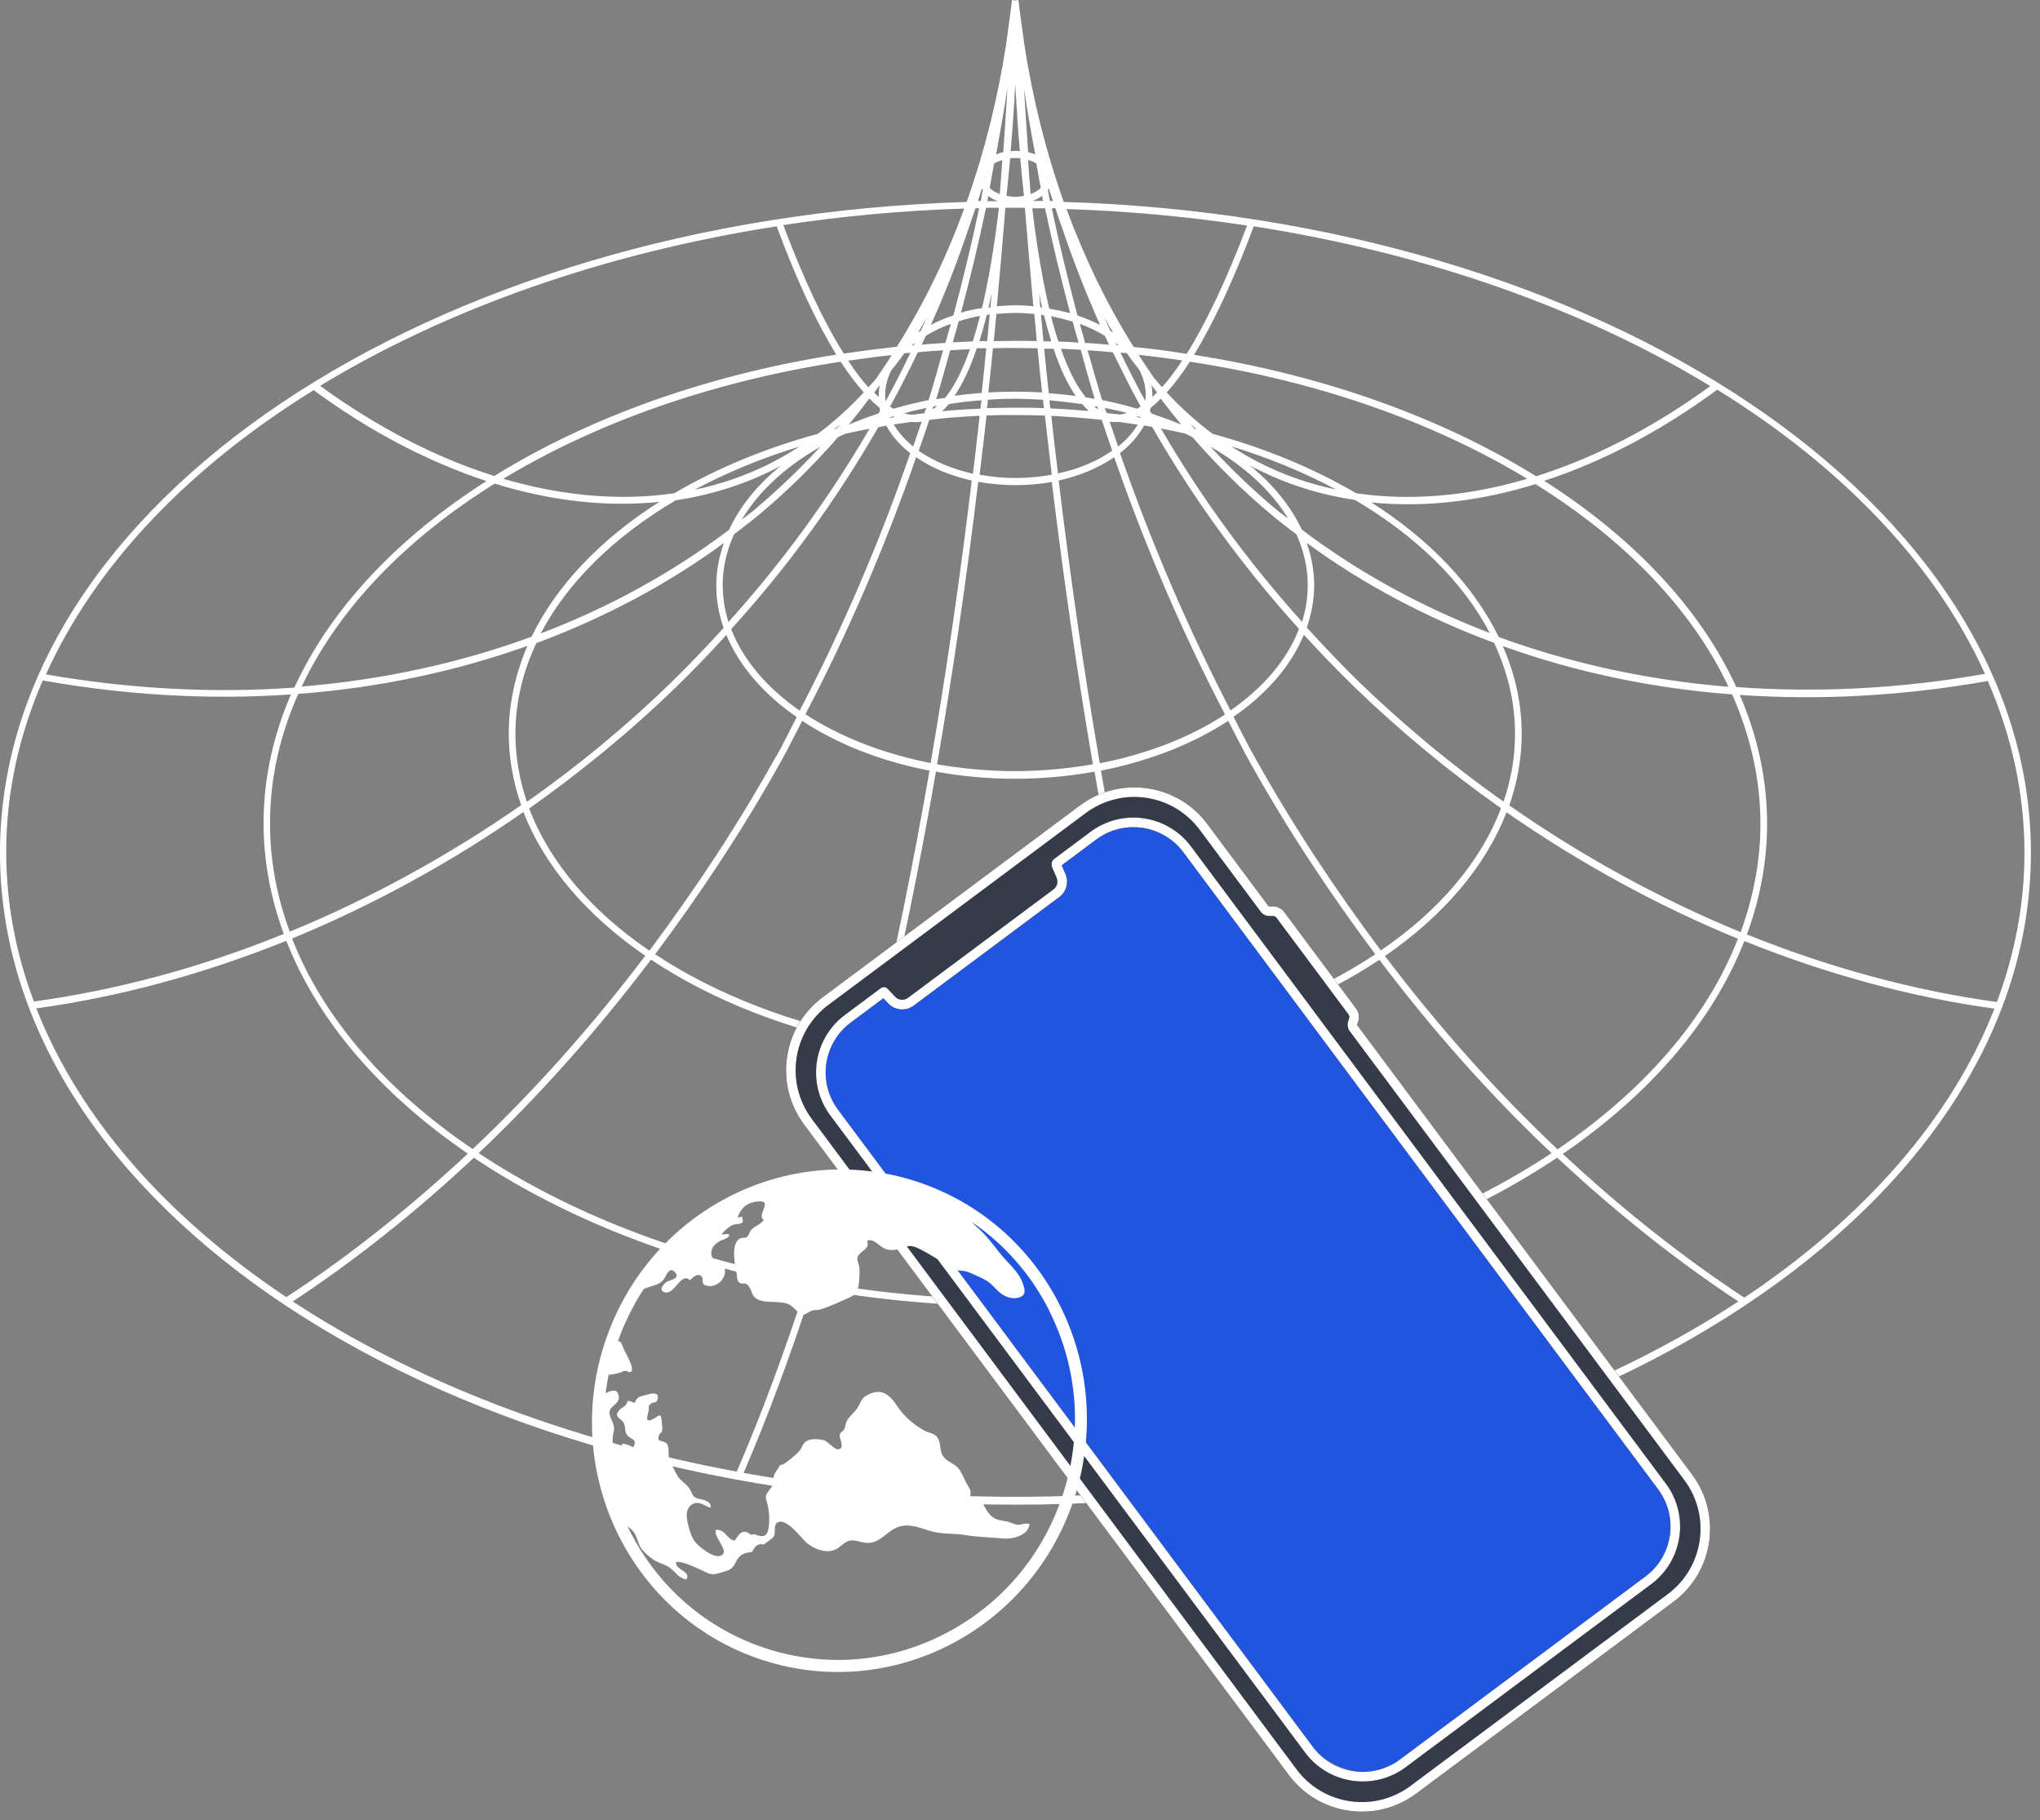
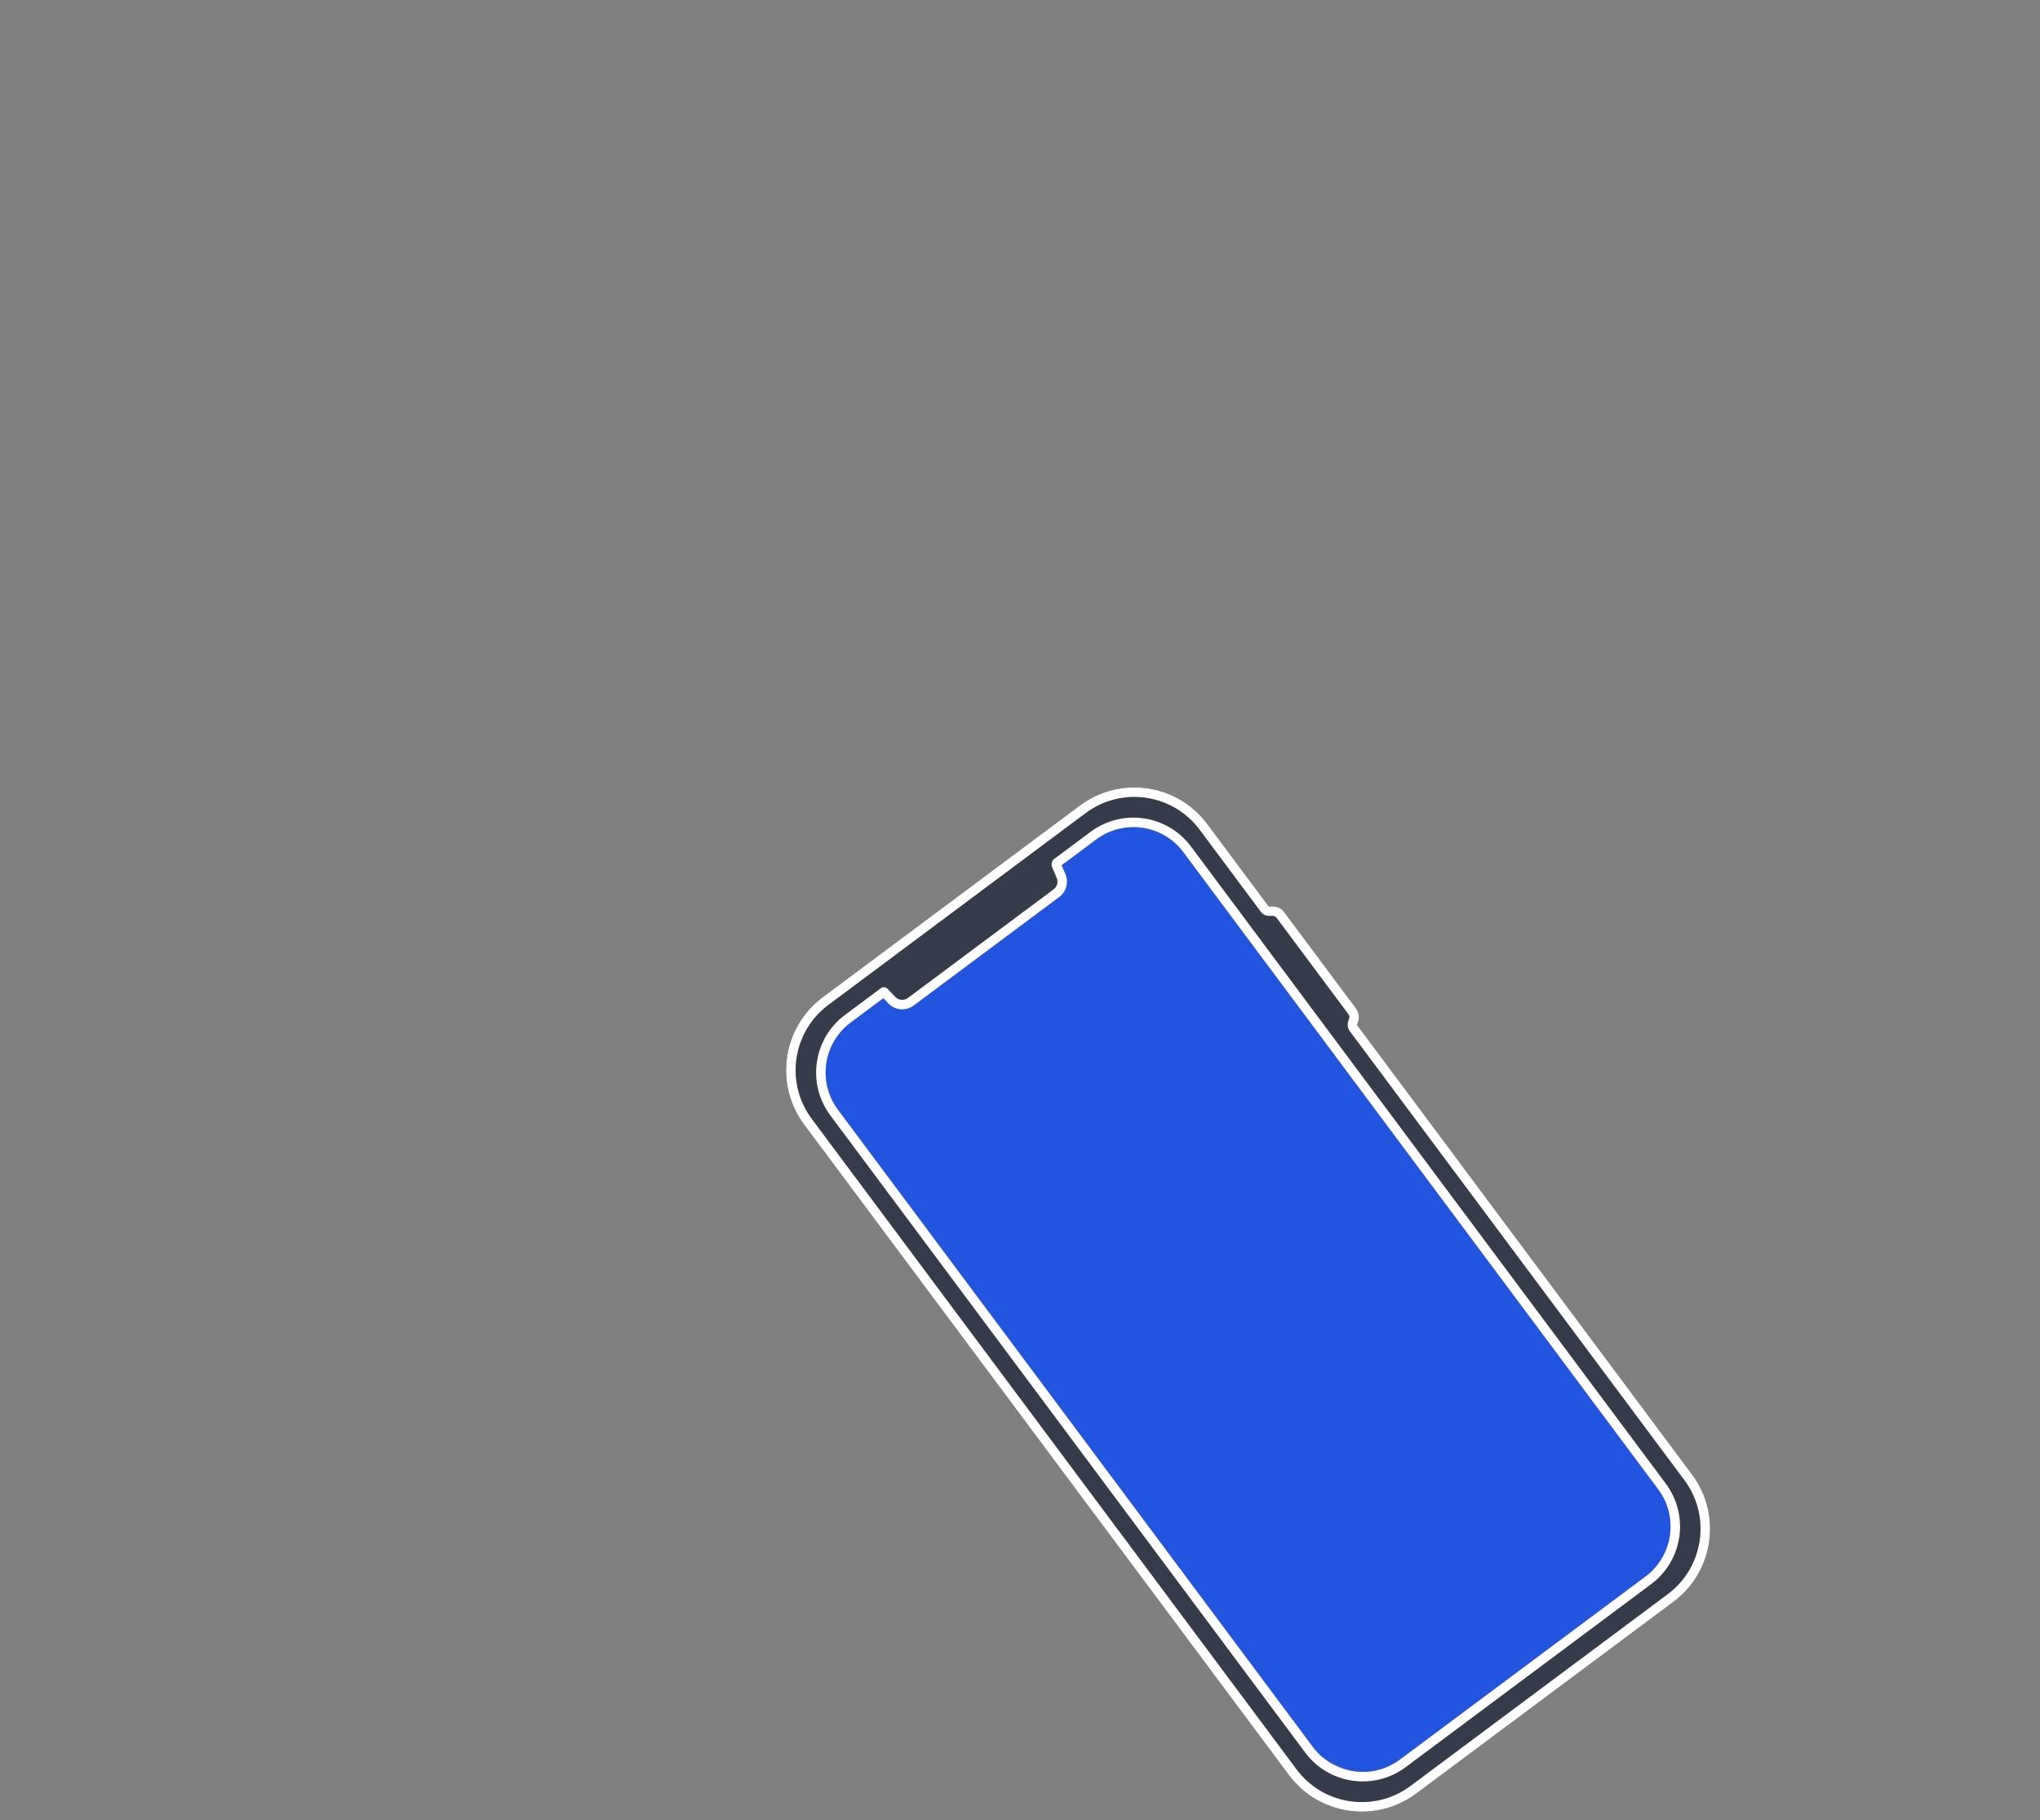
<svg xmlns="http://www.w3.org/2000/svg" width="426" height="380" viewBox="0 0 426 380" fill="none">
  <rect x="0" y="0" width="426" height="380" fill="#808080" stroke="none" />
-   <path d="M201.877 42.107C205.572 31.713 208.355 20.63 210.131 9.069C210.515 6.046 210.995 3.023 211.331 0L212.002 0.107L212.674 0C213.01 3.023 213.49 6.046 213.874 9.069C215.649 20.683 218.433 31.713 222.127 42.16C334.367 45.554 424.1 105.214 424.1 178.079C424.1 214.829 401.259 248.186 364.214 272.686C325.633 298.247 271.697 314.156 212.05 314.156C152.404 314.156 98.468 298.247 59.887 272.739C22.841 248.186 0 214.829 0 178.079C0 105.214 89.686 45.554 201.973 42.16L201.877 42.107ZM9.549 140.798C27.208 143.874 44.627 144.775 61.47 143.555C69.052 127.063 83.016 112.267 101.587 100.441C89.542 96.464 77.306 90.153 65.501 81.456C39.445 97.578 19.914 117.941 9.597 140.798H9.549ZM248.472 75.517C246.84 78.009 245.257 80.183 243.625 81.933C246.648 85.168 249.815 88.032 253.222 90.577C264.307 93.6 274.432 97.843 283.214 102.987C294.49 104.631 306.583 103.623 318.915 99.964C299.481 88.191 275.344 79.6 248.472 75.517V75.517ZM320.787 99.434C332.927 95.615 345.211 89.305 357.16 80.608C330.864 64.645 298.185 52.925 261.812 47.251C257.637 58.388 253.462 67.35 249.335 74.085C276.639 78.38 301.16 87.29 320.787 99.434V99.434ZM105.089 99.964C117.422 103.57 129.514 104.631 140.791 102.987C149.573 97.843 159.698 93.6 170.782 90.577C174.189 88.032 177.356 85.168 180.38 81.933C178.796 80.13 177.164 78.009 175.533 75.517C148.661 79.653 124.524 88.244 105.089 99.964V99.964ZM174.669 74.085C170.542 67.403 166.32 58.441 162.193 47.251C125.82 52.925 93.141 64.592 66.844 80.555C78.793 89.252 91.078 95.562 103.218 99.381C122.844 87.237 147.365 78.327 174.669 74.032V74.085ZM242.425 83.206C241.706 83.949 240.986 84.585 240.266 85.168C240.266 85.38 240.17 85.54 240.122 85.752C240.218 85.964 240.362 86.123 240.458 86.335C242.617 87.077 244.729 87.82 246.696 88.668C245.209 86.865 243.769 85.062 242.377 83.206H242.425ZM177.212 88.668C179.228 87.82 181.291 87.024 183.451 86.335C183.547 86.123 183.691 85.964 183.787 85.752C183.739 85.54 183.691 85.327 183.643 85.115C182.923 84.532 182.251 83.895 181.531 83.206C180.14 85.062 178.7 86.918 177.212 88.668V88.668ZM230.717 70.107C229.133 69.153 227.358 68.304 225.486 67.615C225.87 68.941 226.254 70.267 226.59 71.592C228.27 71.698 229.901 71.805 231.581 71.963C231.293 71.327 231.005 70.744 230.717 70.107ZM233.212 72.07H233.596C233.596 72.07 233.212 71.751 232.972 71.592L233.212 72.07ZM217.617 40.887C217.041 41.312 216.369 41.683 215.649 41.948C216.369 41.948 217.089 41.948 217.809 41.948C217.713 41.577 217.665 41.206 217.617 40.834V40.887ZM216.417 34.152C215.937 33.834 215.361 33.569 214.689 33.41C214.833 35.796 215.025 38.183 215.217 40.516C216.081 40.198 216.801 39.774 217.329 39.243C216.993 37.546 216.753 35.849 216.417 34.152ZM206.676 39.243C207.204 39.774 207.923 40.198 208.787 40.516C208.979 38.13 209.123 35.743 209.315 33.41C208.691 33.622 208.115 33.834 207.588 34.152C207.252 35.849 207.012 37.546 206.676 39.243ZM206.196 42.001C206.916 42.001 207.636 42.001 208.355 42.001C207.636 41.736 206.964 41.365 206.388 40.94C206.292 41.312 206.244 41.683 206.196 42.001V42.001ZM192.424 71.963C194.104 71.805 195.735 71.698 197.415 71.592C197.798 70.267 198.182 68.941 198.566 67.615C196.647 68.304 194.919 69.153 193.336 70.107C193.048 70.744 192.76 71.327 192.472 71.963H192.424ZM191.032 71.592C191.032 71.592 190.6 71.963 190.408 72.123H190.792L191.032 71.592ZM186.618 85.327C188.969 84.638 191.416 84.055 193.912 83.524C195.015 80.077 195.975 76.577 196.935 73.13C195.159 73.236 193.384 73.395 191.656 73.555C189.833 77.373 187.913 81.191 185.85 84.903C186.09 85.062 186.33 85.168 186.57 85.327H186.618ZM212.002 32.986C211.618 32.986 211.283 32.986 210.947 33.039C210.707 35.743 210.467 38.395 210.179 40.887C210.755 40.993 211.378 41.099 212.002 41.099C212.626 41.099 213.25 40.993 213.826 40.887C213.538 38.342 213.298 35.743 213.058 33.039C212.722 33.039 212.338 32.986 212.002 32.986ZM212.962 31.554C212.578 27.152 212.29 22.539 212.002 17.66C211.762 22.539 211.427 27.152 211.043 31.554C211.331 31.554 211.667 31.501 211.954 31.501C212.242 31.501 212.578 31.501 212.914 31.554H212.962ZM197.415 82.994C199.094 80.926 200.87 77.691 202.549 72.918C201.157 72.971 199.766 73.024 198.422 73.13C197.463 76.524 196.551 79.971 195.495 83.365C196.119 83.259 196.791 83.153 197.463 83.047L197.415 82.994ZM194.919 84.903C194.919 84.903 194.775 85.327 194.727 85.487C195.063 85.274 195.351 85.062 195.687 84.744C195.447 84.744 195.159 84.797 194.919 84.85V84.903ZM199.382 82.623C201.206 82.358 203.125 82.198 204.996 82.039C205.332 78.964 205.668 75.835 205.956 72.706C205.284 72.706 204.66 72.706 203.989 72.706C202.597 76.789 201.062 80.077 199.382 82.57V82.623ZM212.002 43.38C211.33 43.38 210.659 43.38 209.939 43.38C209.411 50.327 208.787 57.168 208.163 63.956C209.411 63.85 210.659 63.744 211.954 63.744C213.25 63.744 214.498 63.797 215.793 63.956C215.169 57.168 214.594 50.274 214.018 43.38C213.346 43.38 212.626 43.38 211.954 43.38H212.002ZM212.002 65.335C210.659 65.335 209.363 65.441 208.068 65.547C207.876 67.456 207.731 69.312 207.539 71.221C209.027 71.221 210.515 71.168 212.002 71.168C213.49 71.168 214.977 71.168 216.513 71.221C216.321 69.312 216.177 67.456 215.985 65.547C214.689 65.441 213.394 65.335 212.05 65.335H212.002ZM212.002 72.653C210.467 72.653 208.931 72.653 207.348 72.706C207.06 75.835 206.724 78.858 206.388 81.933C208.259 81.827 210.083 81.774 212.002 81.774C213.922 81.774 215.745 81.827 217.617 81.933C217.281 78.858 216.945 75.782 216.657 72.706C215.121 72.706 213.586 72.653 212.002 72.653V72.653ZM206.148 71.221C206.34 69.365 206.484 67.509 206.676 65.653C206.436 65.653 206.244 65.706 206.052 65.759C205.572 67.721 205.044 69.524 204.516 71.221C205.044 71.221 205.62 71.221 206.148 71.221V71.221ZM206.82 64.168C206.916 63.213 207.012 62.206 207.06 61.251C206.868 62.259 206.628 63.267 206.436 64.221C206.58 64.221 206.676 64.221 206.82 64.221V64.168ZM217.233 64.168C217.233 64.168 217.473 64.168 217.617 64.168C217.377 63.213 217.185 62.206 216.993 61.198C217.089 62.153 217.137 63.16 217.233 64.115V64.168ZM217.377 65.706C217.569 67.562 217.713 69.418 217.905 71.274C218.432 71.274 219.008 71.274 219.536 71.274C219.008 69.577 218.48 67.721 218 65.812C217.808 65.812 217.569 65.759 217.377 65.706V65.706ZM218.048 72.759C218.336 75.888 218.672 78.964 219.008 82.093C220.928 82.252 222.799 82.411 224.623 82.676C222.943 80.183 221.36 76.948 220.016 72.812C219.344 72.812 218.72 72.812 218.048 72.812V72.759ZM226.638 82.941C227.31 83.047 227.934 83.153 228.605 83.259C227.55 79.865 226.638 76.471 225.678 73.024C224.287 72.971 222.943 72.865 221.552 72.812C223.231 77.638 225.006 80.82 226.686 82.888L226.638 82.941ZM228.366 84.744C228.701 85.009 228.989 85.274 229.325 85.487C229.277 85.274 229.181 85.115 229.133 84.903C228.893 84.903 228.605 84.797 228.366 84.797V84.744ZM231.053 86.229C231.964 86.335 232.924 86.441 233.836 86.547C234.364 86.494 234.844 86.388 235.372 86.229C233.836 85.805 232.3 85.486 230.717 85.168C230.813 85.54 230.957 85.858 231.101 86.229H231.053ZM225.966 84.373C223.759 84.055 221.504 83.79 219.152 83.577C219.2 84.161 219.248 84.744 219.344 85.274C222.031 85.38 224.719 85.593 227.358 85.805C226.878 85.38 226.398 84.85 225.966 84.32V84.373ZM217.809 83.471C215.889 83.365 213.97 83.259 212.05 83.259C210.131 83.259 208.211 83.312 206.292 83.471C206.244 84.055 206.196 84.638 206.1 85.221C208.067 85.168 210.035 85.115 212.05 85.115C214.066 85.115 216.033 85.115 218 85.221C217.952 84.638 217.857 84.055 217.809 83.471ZM204.9 83.577C202.597 83.736 200.342 84.002 198.134 84.373C197.655 84.903 197.223 85.433 196.743 85.858C199.382 85.593 202.069 85.433 204.757 85.327C204.805 84.744 204.852 84.161 204.948 83.63L204.9 83.577ZM193.048 86.229C193.144 85.858 193.288 85.54 193.432 85.168C191.848 85.486 190.313 85.858 188.777 86.282C189.305 86.441 189.833 86.547 190.313 86.6C191.224 86.494 192.136 86.388 193.048 86.282V86.229ZM198.902 71.486C200.294 71.433 201.685 71.327 203.125 71.274C203.653 69.683 204.133 67.933 204.66 65.971C203.125 66.236 201.637 66.607 200.198 67.085C199.814 68.57 199.334 70.054 198.95 71.486H198.902ZM205.044 64.38C206.388 58.812 207.588 51.918 208.595 43.38C207.684 43.38 206.772 43.38 205.908 43.38C204.373 50.751 202.597 58.069 200.678 65.282C202.069 64.857 203.557 64.539 205.044 64.327V64.38ZM209.507 31.766C209.795 27.311 210.131 22.91 210.371 18.402C209.699 23.016 208.835 27.63 208.02 32.243C208.499 32.031 208.979 31.872 209.507 31.766V31.766ZM214.689 31.766C215.217 31.872 215.697 32.084 216.177 32.243C215.313 27.63 214.497 23.016 213.826 18.402C214.114 22.857 214.401 27.311 214.689 31.713V31.766ZM215.553 43.433C216.561 51.971 217.809 58.865 219.104 64.433C220.592 64.698 222.079 65.016 223.471 65.388C221.551 58.122 219.776 50.857 218.241 43.486C217.329 43.486 216.417 43.486 215.553 43.486V43.433ZM219.488 66.024C219.968 67.986 220.496 69.736 221.024 71.327C222.415 71.327 223.855 71.433 225.246 71.539C224.814 70.054 224.383 68.623 223.999 67.138C222.559 66.713 221.072 66.342 219.536 66.024H219.488ZM227.118 73.13C228.126 76.63 229.085 80.077 230.141 83.524C232.636 84.002 235.084 84.638 237.435 85.327C237.675 85.168 237.915 85.062 238.203 84.903C236.139 81.191 234.268 77.373 232.396 73.555C230.621 73.395 228.893 73.236 227.118 73.13V73.13ZM238.299 87.13C238.299 87.13 237.819 86.971 237.627 86.918C237.531 86.971 237.387 87.024 237.291 87.077C237.627 87.077 237.963 87.183 238.251 87.237V87.13H238.299ZM233.836 88.085C233.116 88.138 232.396 88.138 231.725 88.032C232.3 89.782 232.876 91.479 233.5 93.229C235.228 91.85 236.571 90.312 237.579 88.668C236.331 88.456 235.131 88.297 233.884 88.138L233.836 88.085ZM230.093 87.661C226.638 87.29 223.135 87.024 219.536 86.812C219.968 90.843 220.448 94.873 220.928 98.85C225.342 97.896 229.229 96.252 232.252 94.078C231.533 91.956 230.765 89.782 230.045 87.608L230.093 87.661ZM218.193 86.759C216.177 86.706 214.114 86.653 212.098 86.653C210.083 86.653 208.019 86.653 206.004 86.759C205.572 90.896 205.044 95.032 204.564 99.115C206.964 99.54 209.459 99.805 212.098 99.805C214.737 99.805 217.233 99.54 219.632 99.115C219.152 95.032 218.672 90.896 218.193 86.759V86.759ZM204.612 86.812C201.061 86.971 197.51 87.237 194.055 87.661C193.336 89.835 192.616 91.956 191.848 94.13C194.919 96.252 198.806 97.949 203.173 98.903C203.653 94.926 204.133 90.896 204.564 86.865L204.612 86.812ZM192.472 88.032C191.752 88.138 191.081 88.191 190.361 88.085C189.113 88.244 187.865 88.456 186.618 88.615C187.625 90.259 188.969 91.85 190.696 93.229C191.272 91.479 191.896 89.782 192.472 88.032ZM186.858 87.077C186.858 87.077 186.618 86.971 186.522 86.918C186.282 86.971 186.042 87.077 185.802 87.13V87.237C186.186 87.183 186.522 87.13 186.858 87.077ZM183.498 82.941C183.498 82.941 183.498 82.676 183.498 82.57C183.498 81.827 183.595 81.138 183.691 80.448C183.307 80.979 182.923 81.456 182.539 81.986C182.875 82.305 183.211 82.623 183.546 82.941H183.498ZM184.842 82.57C184.842 82.994 184.89 83.365 184.938 83.79C186.762 80.448 188.489 77.055 190.121 73.66C189.689 73.66 189.257 73.714 188.825 73.767C187.961 75.039 187.05 76.153 186.138 77.32C185.274 78.964 184.842 80.714 184.842 82.57V82.57ZM192.28 69.047C192.712 68.092 193.144 67.191 193.576 66.236C192.952 67.297 192.328 68.41 191.704 69.418C191.896 69.312 192.088 69.153 192.328 69.047H192.28ZM194.391 67.827C195.831 67.085 197.414 66.395 199.094 65.865C201.061 58.441 202.885 51.016 204.469 43.486C204.229 43.486 203.941 43.486 203.701 43.486C203.269 44.706 202.885 45.925 202.453 47.145C200.102 54.145 197.462 61.039 194.391 67.827V67.827ZM204.804 41.948C204.948 41.206 205.092 40.41 205.236 39.615C205.188 39.508 205.092 39.403 205.044 39.349C204.757 40.251 204.468 41.099 204.228 41.948C204.42 41.948 204.612 41.948 204.852 41.948H204.804ZM205.716 37.122C205.716 37.122 205.716 36.91 205.764 36.751L205.668 37.016V37.122H205.716ZM218.384 36.751C218.384 36.751 218.384 36.963 218.432 37.069V36.751H218.384ZM218.816 39.615C218.96 40.41 219.104 41.153 219.248 41.948C219.44 41.948 219.632 41.948 219.872 41.948C219.584 41.099 219.296 40.198 219.008 39.349C218.96 39.456 218.864 39.562 218.816 39.615V39.615ZM220.4 43.486C220.16 43.486 219.872 43.486 219.632 43.486C221.216 51.016 223.039 58.494 225.006 65.865C226.686 66.448 228.221 67.085 229.709 67.827C226.686 61.039 223.999 54.145 221.647 47.145C221.216 45.978 220.784 44.706 220.4 43.486V43.486ZM231.82 69.047C231.82 69.047 232.252 69.312 232.444 69.418C231.82 68.41 231.197 67.297 230.573 66.236C231.005 67.191 231.437 68.092 231.868 69.047H231.82ZM235.276 73.714C234.844 73.714 234.412 73.66 233.98 73.608C235.611 77.001 237.339 80.395 239.162 83.736C239.162 83.312 239.258 82.941 239.258 82.517C239.258 80.661 238.778 78.911 237.915 77.214C237.003 76.1 236.139 74.933 235.276 73.714V73.714ZM240.602 82.888C240.938 82.57 241.274 82.252 241.61 81.933C241.226 81.403 240.842 80.926 240.458 80.395C240.602 81.085 240.65 81.827 240.65 82.57C240.65 82.676 240.65 82.782 240.65 82.941L240.602 82.888ZM265.411 107.388C259.508 102.456 254.038 97.047 248.999 91.267C248.52 91.002 247.992 90.79 247.512 90.524C245.832 90.153 244.153 89.782 242.425 89.464C250.727 103.729 260.564 117.252 271.889 129.82C272.705 127.328 273.089 124.729 273.089 122.131C273.089 118.472 272.225 114.919 270.737 111.578C268.962 110.199 267.138 108.873 265.411 107.388V107.388ZM269.106 108.449C265.603 102.562 259.94 97.365 252.743 93.229C256.965 97.79 261.428 102.138 266.274 106.169C267.186 106.964 268.194 107.653 269.154 108.396L269.106 108.449ZM240.602 89.146C240.026 89.04 239.498 88.933 238.923 88.827C237.771 90.949 236.043 92.911 233.884 94.608C240.362 113.222 248.088 131.199 256.965 148.328C263.779 143.608 268.77 137.775 271.265 131.305C259.413 118.207 249.143 104.047 240.602 89.146ZM232.684 95.456C229.517 97.631 225.534 99.328 221.072 100.335C223.519 120.699 226.398 140.427 229.661 159.359C239.738 157.397 248.711 153.843 255.813 149.177C246.888 132.048 239.162 114.123 232.684 95.509V95.456ZM219.728 100.6C217.281 101.078 214.689 101.29 212.002 101.29C209.315 101.29 206.772 101.025 204.276 100.6C201.829 120.964 198.95 140.639 195.687 159.571C200.87 160.472 206.34 161.003 211.954 161.003C217.569 161.003 223.039 160.472 228.221 159.571C224.958 140.639 222.127 120.964 219.632 100.6H219.728ZM202.933 100.335C198.47 99.328 194.487 97.684 191.32 95.456C184.842 114.07 177.117 132.048 168.191 149.124C175.341 153.79 184.314 157.344 194.343 159.306C197.606 140.374 200.486 120.646 202.933 100.282V100.335ZM190.121 94.661C187.961 92.964 186.234 91.002 185.082 88.88C184.506 88.987 183.979 89.093 183.403 89.199C174.813 104.153 164.544 118.313 152.692 131.358C155.187 137.828 160.178 143.608 166.992 148.381C175.917 131.252 183.643 113.275 190.073 94.661H190.121ZM181.579 89.517C179.852 89.835 178.172 90.206 176.493 90.577C175.965 90.79 175.485 91.055 175.005 91.267C169.967 97.047 164.496 102.456 158.594 107.388C156.867 108.82 155.043 110.199 153.267 111.578C151.78 114.919 150.916 118.472 150.916 122.131C150.916 124.782 151.348 127.381 152.116 129.873C163.44 117.305 173.278 103.782 181.579 89.517V89.517ZM157.778 106.222C162.577 102.191 167.087 97.843 171.31 93.282C164.064 97.418 158.402 102.615 154.899 108.502C155.859 107.759 156.818 107.017 157.778 106.275V106.222ZM174.669 89.517C174.957 89.199 175.245 88.827 175.533 88.509C175.101 88.88 174.669 89.305 174.189 89.623C174.333 89.623 174.525 89.517 174.669 89.517ZM249.383 89.517C249.383 89.517 249.719 89.623 249.863 89.623C249.431 89.252 248.952 88.88 248.52 88.456C248.808 88.774 249.096 89.146 249.383 89.464V89.517ZM262.292 97.896C261.812 97.684 261.38 97.365 260.9 97.1C265.794 101.078 269.538 105.638 271.841 110.57C283.693 119.532 296.89 126.745 311.093 132.154C305.479 121.388 295.69 111.896 282.926 104.366C275.68 103.305 268.722 101.131 262.292 97.843V97.896ZM278.991 102.191C272.321 98.638 265.027 95.615 257.109 93.176C258.981 94.396 260.852 95.509 262.819 96.517C267.906 99.115 273.328 101.025 278.991 102.191V102.191ZM272.849 113.275C273.856 116.138 274.432 119.108 274.432 122.184C274.432 125.26 273.856 128.176 272.896 131.04C276.399 134.858 279.95 138.624 283.693 142.283C293.147 151.404 303.272 159.836 313.972 167.366C315.556 162.806 316.372 158.086 316.372 153.207C316.372 146.631 314.836 140.268 312.005 134.222C297.897 128.972 284.701 122.025 272.849 113.328V113.275ZM282.782 143.396C279.135 139.843 275.68 136.237 272.273 132.525C269.585 139.048 264.499 144.881 257.589 149.654C258.98 152.359 260.324 155.063 261.812 157.715C269.825 172.139 278.799 185.662 288.348 198.443C300.393 190.223 309.174 180.041 313.445 168.745C302.6 161.109 292.331 152.624 282.782 143.396ZM260.66 158.51C259.22 155.912 257.877 153.154 256.485 150.503C249.191 155.275 240.122 158.881 229.901 160.897C233.308 180.518 237.147 199.291 241.37 217.003C259.029 213.715 274.768 207.511 287.196 199.238C277.647 186.458 268.674 172.935 260.66 158.51ZM228.557 161.109C223.279 162.063 217.76 162.594 212.002 162.594C206.244 162.594 200.726 162.063 195.447 161.109C192.04 180.73 188.201 199.503 183.978 217.269C192.904 218.859 202.309 219.708 212.002 219.708C221.695 219.708 231.101 218.859 240.026 217.269C235.803 199.556 231.964 180.783 228.557 161.109ZM194.103 160.897C183.93 158.934 174.813 155.328 167.519 150.503C166.128 153.154 164.784 155.912 163.345 158.51C155.331 172.935 146.357 186.458 136.808 199.238C149.237 207.458 164.976 213.662 182.635 217.003C186.858 199.291 190.696 180.518 194.103 160.897ZM162.193 157.768C163.681 155.116 164.976 152.412 166.368 149.707C159.458 144.934 154.371 139.048 151.684 132.578C148.277 136.29 144.822 139.949 141.175 143.449C131.626 152.73 121.309 161.162 110.512 168.798C114.783 180.094 123.564 190.276 135.609 198.496C145.158 185.715 154.131 172.192 162.145 157.768H162.193ZM140.311 142.336C144.054 138.677 147.653 134.911 151.108 131.093C150.1 128.229 149.573 125.26 149.573 122.237C149.573 119.214 150.148 116.244 151.156 113.381C139.303 122.078 126.107 129.025 111.999 134.275C109.168 140.268 107.633 146.631 107.633 153.26C107.633 158.139 108.496 162.859 110.032 167.419C120.733 159.889 130.906 151.51 140.311 142.336ZM152.212 110.676C154.515 105.691 158.258 101.131 163.104 97.206C162.625 97.472 162.193 97.737 161.713 97.949C155.283 101.237 148.325 103.358 141.079 104.472C128.315 112.002 118.526 121.548 112.911 132.26C127.115 126.851 140.311 119.638 152.164 110.676H152.212ZM161.185 96.57C163.153 95.562 165.072 94.449 166.944 93.229C159.026 95.668 151.684 98.691 145.062 102.244C150.724 101.078 156.099 99.168 161.233 96.57H161.185ZM181.339 80.873C181.867 80.289 182.347 79.759 182.875 79.176C184.027 77.532 185.13 75.835 186.234 74.138C183.163 74.456 180.14 74.88 177.117 75.305C178.556 77.479 179.948 79.335 181.339 80.873V80.873ZM241.178 79.123C241.658 79.706 242.185 80.289 242.665 80.82C244.057 79.282 245.449 77.426 246.888 75.251C243.865 74.827 240.842 74.403 237.771 74.085C238.875 75.782 239.978 77.479 241.13 79.123H241.178ZM286.285 104.843C298.473 112.585 307.734 122.237 312.965 133.002C328.033 138.517 344.156 142.018 360.951 143.396C353.273 127.116 339.213 112.638 320.643 101.078C308.838 104.737 297.226 106.009 286.285 104.896V104.843ZM313.829 134.911C316.372 140.745 317.764 146.843 317.764 153.207C317.764 158.351 316.852 163.336 315.172 168.162C330.432 178.821 346.747 187.73 363.494 194.624C366.133 187.359 367.621 179.776 367.621 172.033C367.621 162.647 365.509 153.631 361.719 144.987C345.019 143.715 328.896 140.321 313.877 134.911H313.829ZM314.596 169.594C310.182 180.995 301.304 191.283 289.212 199.609C300.345 214.299 312.389 227.822 325.249 239.966C343.196 227.769 356.392 212.761 362.918 196.003C346.171 189.109 329.856 180.2 314.596 169.594ZM288.012 200.405C275.44 208.784 259.556 215.094 241.706 218.488C245.88 235.829 250.439 252.216 255.286 267.33C281.774 262.398 305.335 253.118 324.002 240.761C311.141 228.617 299.145 215.094 288.012 200.352V200.405ZM240.362 218.7C231.341 220.344 221.839 221.193 212.002 221.193C202.165 221.193 192.664 220.291 183.643 218.7C179.468 236.042 174.957 252.375 170.062 267.595C183.403 269.981 197.462 271.307 212.002 271.307C226.542 271.307 240.602 269.981 253.942 267.595C249.048 252.428 244.537 236.095 240.362 218.7ZM182.251 218.435C164.4 215.094 148.517 208.731 135.944 200.352C124.812 215.041 112.815 228.564 99.955 240.761C118.574 253.118 142.183 262.398 168.671 267.33C173.566 252.163 178.076 235.829 182.251 218.488V218.435ZM134.745 199.556C122.652 191.23 113.727 180.942 109.312 169.541C94.053 180.147 77.737 189.056 60.99 195.95C67.516 212.655 80.713 227.716 98.707 239.913C111.568 227.769 123.612 214.246 134.745 199.556V199.556ZM108.832 168.109C107.153 163.283 106.241 158.298 106.241 153.154C106.241 146.843 107.633 140.692 110.128 134.858C95.108 140.214 79.033 143.608 62.286 144.881C58.447 153.472 56.384 162.541 56.384 171.927C56.384 179.723 57.823 187.253 60.511 194.518C77.306 187.624 93.573 178.715 108.832 168.109V168.109ZM110.992 132.949C116.222 122.184 125.483 112.532 137.672 104.79C126.731 105.903 115.119 104.631 103.314 100.972C84.743 112.532 70.683 127.063 63.006 143.343C79.801 141.965 95.924 138.464 110.992 132.949ZM163.584 47.039C167.807 58.228 172.03 67.244 176.205 73.82C179.852 73.289 183.547 72.812 187.29 72.388C192.904 63.479 197.607 53.827 201.349 43.539C188.441 43.963 175.821 45.13 163.584 46.986V47.039ZM236.763 72.441C240.506 72.812 244.153 73.289 247.8 73.873C251.927 67.297 256.197 58.282 260.42 47.092C248.184 45.236 235.611 44.069 222.703 43.645C226.494 53.88 231.149 63.532 236.763 72.494V72.441ZM358.552 81.403C346.699 90.1 334.511 96.464 322.466 100.388C341.037 112.214 355.001 126.957 362.582 143.449C379.377 144.669 396.844 143.821 414.503 140.692C404.186 117.835 384.656 97.472 358.6 81.35L358.552 81.403ZM415.127 142.177C397.516 145.305 380.097 146.26 363.302 145.093C366.997 153.631 369.013 162.647 369.013 171.98C369.013 179.935 367.525 187.677 364.79 195.102C381.921 201.996 399.532 206.821 416.999 209.208C420.741 199.185 422.757 188.738 422.757 178.026C422.757 165.616 420.07 153.631 415.127 142.23V142.177ZM416.471 210.587C399.004 208.2 381.393 203.374 364.262 196.48C357.64 213.397 344.396 228.564 326.353 240.92C338.349 252.11 351.018 262.239 364.262 270.936C389.119 254.337 407.449 233.655 416.471 210.64V210.587ZM325.153 241.716C306.343 254.284 282.59 263.724 255.861 268.709C260.372 282.603 265.171 295.542 270.257 307.262C305.959 300.686 337.774 288.277 363.014 271.731C349.818 263.034 337.198 252.905 325.201 241.716H325.153ZM268.818 307.527C263.731 295.754 258.981 282.815 254.47 268.974C240.986 271.413 226.734 272.739 212.05 272.739C197.366 272.739 183.115 271.413 169.631 268.974C165.12 282.868 160.321 295.808 155.283 307.527C173.374 310.762 192.376 312.512 212.05 312.512C231.724 312.512 250.775 310.762 268.866 307.527H268.818ZM153.843 307.262C158.93 295.542 163.728 282.55 168.239 268.709C141.511 263.724 117.71 254.284 98.947 241.716C86.951 252.958 74.33 263.034 61.134 271.731C86.375 288.277 118.19 300.686 153.891 307.262H153.843ZM59.791 270.83C73.035 262.186 85.655 252.057 97.7 240.867C79.705 228.564 66.413 213.344 59.791 196.427C42.66 203.321 25.049 208.147 7.582 210.534C16.603 233.549 34.886 254.178 59.791 270.83ZM7.054 209.102C24.521 206.715 42.132 201.943 59.263 194.996C56.528 187.571 55.04 179.829 55.04 171.874C55.04 162.541 57.056 153.578 60.751 144.987C43.955 146.154 26.537 145.199 8.926 142.071C3.983 153.472 1.296 165.457 1.296 177.867C1.296 188.579 3.311 199.026 7.054 209.049V209.102Z" fill="white" />
  <rect x="166.58" y="220.5" width="91.953" height="193.91" rx="14" transform="rotate(-36.7 166.58 220.5)" fill="#2255DF" />
  <path fill-rule="evenodd" clip-rule="evenodd" d="M168.719 234.201C162.778 226.231 164.423 214.953 172.394 209.012L226.122 168.964C234.093 163.023 245.371 164.668 251.312 172.639L264.105 189.802C264.422 190.228 265.024 190.299 265.552 190.241C266.234 190.165 266.938 190.443 267.378 191.034L282.379 211.159C282.819 211.75 282.885 212.503 282.617 213.136C282.41 213.625 282.307 214.222 282.624 214.647L352.538 308.444C358.479 316.414 356.834 327.692 348.864 333.633L295.135 373.681C287.164 379.622 275.887 377.977 269.946 370.007L168.719 234.201ZM184.532 207.119C184.559 207.099 184.597 207.102 184.62 207.127V207.127L186.226 208.816C187.272 209.916 188.976 210.061 190.193 209.154L220.609 186.483C221.721 185.654 222.12 184.172 221.574 182.897L220.637 180.708V180.708C220.546 180.495 220.593 180.24 220.779 180.101L228.323 174.478C234.523 169.857 243.294 171.137 247.915 177.336L347.067 310.358C351.688 316.558 350.409 325.329 344.209 329.95L292.934 368.17C286.734 372.791 277.963 371.511 273.342 365.312L174.19 232.289C169.569 226.09 170.849 217.319 177.048 212.698L184.532 207.119Z" fill="#363B49" />
  <path d="M251.312 172.639L250.51 173.236L251.312 172.639ZM267.378 191.034L266.576 191.631L267.378 191.034ZM282.379 211.159L283.181 210.562L282.379 211.159ZM352.538 308.444L353.34 307.846L352.538 308.444ZM186.226 208.816L185.502 209.505L185.502 209.505L186.226 208.816ZM221.574 182.897L220.655 183.29L220.655 183.29L221.574 182.897ZM247.915 177.336L247.113 177.934L247.915 177.336ZM347.067 310.358L347.869 309.761L347.067 310.358ZM184.62 207.127L185.345 206.438L185.345 206.438L184.62 207.127ZM282.624 214.647L283.426 214.05L282.624 214.647ZM220.637 180.708L219.718 181.102L219.718 181.102L220.637 180.708ZM265.552 190.241L265.662 191.235L265.552 190.241ZM171.796 208.21C163.383 214.482 161.646 226.386 167.917 234.799L169.521 233.604C163.91 226.076 165.464 215.425 172.991 209.814L171.796 208.21ZM225.525 168.162L171.796 208.21L172.991 209.814L226.72 169.766L225.525 168.162ZM252.113 172.041C245.842 163.628 233.938 161.891 225.525 168.162L226.72 169.766C234.248 164.155 244.899 165.708 250.51 173.236L252.113 172.041ZM264.907 189.204L252.113 172.041L250.51 173.236L263.303 190.4L264.907 189.204ZM265.662 191.235C266.006 191.197 266.357 191.337 266.576 191.631L268.179 190.436C267.519 189.549 266.462 189.134 265.442 189.247L265.662 191.235ZM266.576 191.631L281.577 211.757L283.181 210.562L268.179 190.436L266.576 191.631ZM281.577 211.757C281.797 212.051 281.831 212.427 281.696 212.746L283.538 213.525C283.938 212.579 283.842 211.448 283.181 210.562L281.577 211.757ZM353.34 307.846L283.426 214.05L281.822 215.245L351.736 309.041L353.34 307.846ZM349.461 334.435C357.875 328.164 359.611 316.259 353.34 307.846L351.736 309.041C357.347 316.569 355.794 327.22 348.266 332.831L349.461 334.435ZM295.732 374.483L349.461 334.435L348.266 332.831L294.537 372.88L295.732 374.483ZM269.144 370.604C275.415 379.018 287.319 380.754 295.732 374.483L294.537 372.88C287.009 378.491 276.358 376.937 270.747 369.409L269.144 370.604ZM167.917 234.799L269.144 370.604L270.747 369.409L169.521 233.604L167.917 234.799ZM186.951 208.127L185.345 206.438L183.895 207.816L185.502 209.505L186.951 208.127ZM189.596 208.352C188.784 208.957 187.648 208.86 186.951 208.127L185.502 209.505C186.897 210.972 189.168 211.166 190.791 209.956L189.596 208.352ZM220.011 185.681L189.596 208.352L190.791 209.956L221.207 187.285L220.011 185.681ZM220.655 183.29C221.018 184.14 220.752 185.129 220.011 185.681L221.207 187.285C222.689 186.18 223.221 184.203 222.493 182.503L220.655 183.29ZM219.718 181.102L220.655 183.29L222.493 182.503L221.556 180.315L219.718 181.102ZM227.726 173.676L220.182 179.299L221.377 180.903L228.921 175.28L227.726 173.676ZM248.717 176.738C243.766 170.096 234.368 168.725 227.726 173.676L228.921 175.28C234.677 170.989 242.822 172.177 247.113 177.934L248.717 176.738ZM347.869 309.761L248.717 176.738L247.113 177.934L346.266 310.956L347.869 309.761ZM344.807 330.752C351.449 325.801 352.82 316.403 347.869 309.761L346.266 310.956C350.556 316.713 349.368 324.858 343.612 329.148L344.807 330.752ZM293.531 368.972L344.807 330.752L343.612 329.148L292.336 367.368L293.531 368.972ZM272.54 365.909C277.491 372.552 286.889 373.923 293.531 368.972L292.336 367.368C286.58 371.659 278.435 370.471 274.144 364.714L272.54 365.909ZM173.388 232.887L272.54 365.909L274.144 364.714L174.992 231.692L173.388 232.887ZM176.45 211.896C169.808 216.847 168.437 226.245 173.388 232.887L174.992 231.692C170.701 225.935 171.889 217.79 177.645 213.499L176.45 211.896ZM183.935 206.317L176.45 211.896L177.645 213.499L185.13 207.921L183.935 206.317ZM185.345 206.438C184.981 206.055 184.377 205.988 183.935 206.317L185.13 207.921C184.742 208.21 184.213 208.15 183.895 207.816L185.345 206.438ZM281.696 212.746C281.464 213.295 281.164 214.361 281.822 215.245L283.426 214.05C283.442 214.071 283.418 214.063 283.423 213.961C283.428 213.852 283.464 213.7 283.538 213.525L281.696 212.746ZM221.556 180.315C221.615 180.452 221.623 180.719 221.377 180.903L220.182 179.299C219.564 179.76 219.477 180.538 219.718 181.102L221.556 180.315ZM263.303 190.4C263.962 191.284 265.07 191.3 265.662 191.235L265.442 189.247C265.253 189.268 265.097 189.259 264.991 189.233C264.892 189.208 264.891 189.183 264.907 189.204L263.303 190.4Z" fill="black" />
-   <path d="M251.312 172.639L250.51 173.236L251.312 172.639ZM267.378 191.034L266.576 191.631L267.378 191.034ZM282.379 211.159L283.181 210.562L282.379 211.159ZM352.538 308.444L353.34 307.846L352.538 308.444ZM186.226 208.816L185.502 209.505L185.502 209.505L186.226 208.816ZM221.574 182.897L220.655 183.29L220.655 183.29L221.574 182.897ZM247.915 177.336L247.113 177.934L247.915 177.336ZM347.067 310.358L347.869 309.761L347.067 310.358ZM184.62 207.127L185.345 206.438L185.345 206.438L184.62 207.127ZM282.624 214.647L283.426 214.05L282.624 214.647ZM220.637 180.708L219.718 181.102L219.718 181.102L220.637 180.708ZM265.552 190.241L265.662 191.235L265.552 190.241ZM171.796 208.21C163.383 214.482 161.646 226.386 167.917 234.799L169.521 233.604C163.91 226.076 165.464 215.425 172.991 209.814L171.796 208.21ZM225.525 168.162L171.796 208.21L172.991 209.814L226.72 169.766L225.525 168.162ZM252.113 172.041C245.842 163.628 233.938 161.891 225.525 168.162L226.72 169.766C234.248 164.155 244.899 165.708 250.51 173.236L252.113 172.041ZM264.907 189.204L252.113 172.041L250.51 173.236L263.303 190.4L264.907 189.204ZM265.662 191.235C266.006 191.197 266.357 191.337 266.576 191.631L268.179 190.436C267.519 189.549 266.462 189.134 265.442 189.247L265.662 191.235ZM266.576 191.631L281.577 211.757L283.181 210.562L268.179 190.436L266.576 191.631ZM281.577 211.757C281.797 212.051 281.831 212.427 281.696 212.746L283.538 213.525C283.938 212.579 283.842 211.448 283.181 210.562L281.577 211.757ZM353.34 307.846L283.426 214.05L281.822 215.245L351.736 309.041L353.34 307.846ZM349.461 334.435C357.875 328.164 359.611 316.259 353.34 307.846L351.736 309.041C357.347 316.569 355.794 327.22 348.266 332.831L349.461 334.435ZM295.732 374.483L349.461 334.435L348.266 332.831L294.537 372.88L295.732 374.483ZM269.144 370.604C275.415 379.018 287.319 380.754 295.732 374.483L294.537 372.88C287.009 378.491 276.358 376.937 270.747 369.409L269.144 370.604ZM167.917 234.799L269.144 370.604L270.747 369.409L169.521 233.604L167.917 234.799ZM186.951 208.127L185.345 206.438L183.895 207.816L185.502 209.505L186.951 208.127ZM189.596 208.352C188.784 208.957 187.648 208.86 186.951 208.127L185.502 209.505C186.897 210.972 189.168 211.166 190.791 209.956L189.596 208.352ZM220.011 185.681L189.596 208.352L190.791 209.956L221.207 187.285L220.011 185.681ZM220.655 183.29C221.018 184.14 220.752 185.129 220.011 185.681L221.207 187.285C222.689 186.18 223.221 184.203 222.493 182.503L220.655 183.29ZM219.718 181.102L220.655 183.29L222.493 182.503L221.556 180.315L219.718 181.102ZM227.726 173.676L220.182 179.299L221.377 180.903L228.921 175.28L227.726 173.676ZM248.717 176.738C243.766 170.096 234.368 168.725 227.726 173.676L228.921 175.28C234.677 170.989 242.822 172.177 247.113 177.934L248.717 176.738ZM347.869 309.761L248.717 176.738L247.113 177.934L346.266 310.956L347.869 309.761ZM344.807 330.752C351.449 325.801 352.82 316.403 347.869 309.761L346.266 310.956C350.556 316.713 349.368 324.858 343.612 329.148L344.807 330.752ZM293.531 368.972L344.807 330.752L343.612 329.148L292.336 367.368L293.531 368.972ZM272.54 365.909C277.491 372.552 286.889 373.923 293.531 368.972L292.336 367.368C286.58 371.659 278.435 370.471 274.144 364.714L272.54 365.909ZM173.388 232.887L272.54 365.909L274.144 364.714L174.992 231.692L173.388 232.887ZM176.45 211.896C169.808 216.847 168.437 226.245 173.388 232.887L174.992 231.692C170.701 225.935 171.889 217.79 177.645 213.499L176.45 211.896ZM183.935 206.317L176.45 211.896L177.645 213.499L185.13 207.921L183.935 206.317ZM185.345 206.438C184.981 206.055 184.377 205.988 183.935 206.317L185.13 207.921C184.742 208.21 184.213 208.15 183.895 207.816L185.345 206.438ZM281.696 212.746C281.464 213.295 281.164 214.361 281.822 215.245L283.426 214.05C283.442 214.071 283.418 214.063 283.423 213.961C283.428 213.852 283.464 213.7 283.538 213.525L281.696 212.746ZM221.556 180.315C221.615 180.452 221.623 180.719 221.377 180.903L220.182 179.299C219.564 179.76 219.477 180.538 219.718 181.102L221.556 180.315ZM263.303 190.4C263.962 191.284 265.07 191.3 265.662 191.235L265.442 189.247C265.253 189.268 265.097 189.259 264.991 189.233C264.892 189.208 264.891 189.183 264.907 189.204L263.303 190.4Z" fill="white" />
-   <path d="M126.176 280.7C117.33 308.294 132.151 337.804 159.274 346.602C186.398 355.4 215.565 340.159 224.411 312.564C233.257 284.97 218.437 255.46 191.313 246.662C164.189 237.864 135.023 253.105 126.176 280.7ZM219.123 273.728C225.074 285.576 226.104 299.089 222.032 311.792C217.959 324.496 209.275 334.858 197.565 340.977C185.855 347.096 172.533 348.243 160.047 344.192C147.56 340.142 137.414 331.383 131.464 319.536C131.324 319.258 131.199 318.972 131.07 318.697C131.519 319.026 131.96 319.378 132.301 319.819C133.11 320.867 133.147 322.178 133.88 323.237C134.547 324.201 135.715 325.181 136.63 325.747C137.625 326.364 138.974 326.63 139.934 327.358C141.141 328.29 141.664 329.44 143.3 329.787C144.487 328.039 140.844 327.789 141.193 326.1C142.612 325.996 144.852 327.09 146.181 327.681C148.005 328.493 148.353 329.023 150.335 328.403C151.915 327.91 152.863 327.887 153.632 326.199C154.334 324.649 155.268 324.217 157.013 324.035C157.674 322.876 158.113 322.185 159.516 322.469C159.982 322.031 161.259 321.318 161.593 320.801C162.064 320.046 161.359 318.298 162.492 317.807C164.393 316.989 167.336 321.193 168.496 322.157C170.216 323.561 173.047 324.614 175.064 323.172C176.094 322.44 176.774 321.52 178.187 321.623C179.491 321.727 180.435 322.279 181.756 322.106C183.82 321.832 185.032 320.08 186.845 319.123C189.219 317.883 191.516 318.763 194.048 319.584C196.58 320.405 199.062 320.07 201.61 320.504C204.237 320.952 206.804 320.951 209.409 321.208C211.36 321.399 214.638 320.685 215.011 318.244C214.202 317.797 213.23 318.499 212.332 318.331C211.525 318.179 210.777 317.692 209.895 317.589C208.147 317.366 207.179 317.039 206.105 315.465C205.727 314.914 205.476 314.231 205.106 313.658C204.376 312.551 204.479 313.246 203.387 312.929C202.031 312.538 202.821 312.328 202.67 311.372C202.59 310.868 202.085 310.189 201.853 309.746C201.342 308.784 200.825 307.39 200.119 306.548C199.336 305.607 197.936 305.239 197.127 304.266C196.194 303.154 196.529 302.11 196.096 300.83C195.541 299.179 194.329 299.386 193.054 298.703C190.926 297.559 188.769 295.719 187.434 293.68C185.759 291.126 184.08 289.711 181.196 291.228C179.773 291.98 179.876 292.638 179.038 293.973C178.398 294.991 177.281 295.732 176.78 296.808C176.486 297.46 176.587 297.934 176.239 298.495C175.901 299.023 175.584 298.847 175.392 299.447C175.103 300.346 176.564 302.217 175.128 302.598C174.327 302.804 172.918 300.924 172.016 300.693C170.91 300.42 168.999 300.254 168.065 301.14C167.704 301.477 167.379 302.376 167.033 302.816C166.626 303.334 166.081 303.794 165.572 304.218C164.914 304.764 163.734 305.853 162.849 305.909C162.545 306.742 161.902 307.171 161.635 308.04C161.386 308.818 161.582 309.445 161.228 310.25C160.917 310.958 160.096 311.562 159.942 312.383C159.851 312.929 160.264 313.934 160.369 314.47C160.65 315.886 160.718 317.329 160.541 318.743C160.261 320.933 159.369 321.048 157.531 320.317L156.831 320.433C154.981 318.987 154.397 320.318 153.397 321.673C151.834 321.399 151.373 319.19 149.486 319.436C148.905 320.988 152.708 324.122 150.392 324.842C148.867 325.316 145.801 322.85 145.003 321.733C144.182 320.609 143.183 317.146 143.436 315.757C143.64 314.671 144.39 313.909 145.413 313.8C146.534 313.685 147.27 314.549 148.426 314.777C148.547 313.345 146.778 313.151 145.865 312.916C144.348 312.535 144.714 311.771 143.879 310.654C143.121 309.636 142.043 309.164 141.386 307.982C140.864 307.053 140.346 306.002 139.907 305.038C139.406 303.932 139.782 302.987 139.495 301.926C139.06 300.313 136.879 301.555 137.629 299.628C137.897 298.943 138.212 299.425 138.3 298.436C138.338 298.019 138.212 297.17 138.18 296.706C138.029 294.585 137.405 295.854 136.16 296.393C134.563 297.089 135.28 295.605 135.457 294.413C135.582 293.534 135.263 293.626 135.978 293.049C136.611 292.543 137.046 293.101 137.313 292.158C137.828 290.364 135.675 291.026 134.972 291.227C133.762 291.582 133.006 291.533 132.514 292.955C132.109 292.677 131.527 292.463 131.037 292.525C130.802 293.785 129.876 293.705 129.245 294.506C128.187 295.855 129.498 296.01 130.136 296.916C130.803 297.843 130.251 299.037 131.16 299.847C132.106 300.693 133.096 300.5 132.221 302.214C131.634 301.754 130.757 301.555 130.03 301.381C129.797 301.881 129.513 302.316 129.204 302.755C127.425 302.178 127.923 300.133 128.187 298.711C128.489 297.129 127.121 296.134 127.304 294.698C127.47 293.354 129.781 293.099 129.115 291.154C128.734 290.05 128.209 290.333 127.462 290.446C127.259 290.478 126.735 290.799 126.532 290.868C126.506 290.872 126.492 290.879 126.467 290.883C126.625 289.599 126.846 288.309 127.099 287.031C127.84 287.013 128.797 286.772 129.344 286.643C129.747 286.553 130.097 286.25 130.521 286.204C131.007 286.153 131.393 286.756 131.847 286.315C132.551 285.624 130.474 282.253 130.201 281.527C129.85 280.592 129.672 280.019 129.048 280.013C130.424 276.132 132.231 272.489 134.428 269.131C134.881 268.959 135.351 268.769 135.862 268.604C136.953 268.246 137.881 268.094 138.652 267.044C139.098 266.441 139.749 264.262 140.977 265.653C142.108 266.939 139.982 267.255 139.41 267.535C138.614 267.915 137.385 269.416 138.8 269.814C140.91 270.412 142.12 265.509 144.081 267.285C144.594 266.814 145.514 265.862 146.272 266.316C147.212 266.879 146.137 268.014 147.447 268.402C149.291 268.963 151.463 267.412 151.406 265.297C151.345 263.046 148.106 263.675 148.563 261.273C148.746 260.327 149.182 259.868 150.075 259.263C150.802 258.763 152.119 258.712 152.324 257.773C151.799 257.493 151.257 257.795 150.719 257.706C151.121 257.052 152.454 255.903 153.193 255.702C154.309 255.377 155.62 255.876 154.91 253.991C154.654 254.153 154.211 254.144 154.03 254.22C154.649 252.288 155.866 251.199 157.781 250.901C162.054 250.239 157.68 253.847 159.519 254.689C158.81 255.697 157.766 255.91 156.921 256.702C156.521 257.087 156.381 257.974 156.016 258.248C155.51 258.623 154.916 258.296 154.428 258.615C152.537 259.853 153.492 264.392 153.87 266.219C153.975 266.719 153.855 267.17 154.21 267.604C154.817 268.34 155.234 267.716 155.894 268.101C156.838 268.653 156.876 270.148 157.563 270.825C159.204 272.436 162.646 271.358 164.733 272.329C165.898 272.866 166.77 274.62 167.948 274.439C168.456 274.358 169.069 273.723 169.679 273.59C170.233 273.476 170.88 273.563 171.474 273.363C173.398 272.737 175.668 271.671 177.554 270.824C178.626 270.338 179.183 269.391 179.32 268.173C179.437 267.169 179.576 265.645 179.45 264.648C179.278 263.305 178.553 262.898 179.468 261.846C180.196 261.004 181.693 260.545 181.041 259.083C182.235 258.441 183.476 259.983 184.412 260.52C185.615 261.204 186.892 261.055 188.243 260.598C189.863 260.057 190.163 259.909 191.846 260.675C193.16 261.273 194.29 262.032 195.551 262.76C196.747 263.467 197.462 264.618 198.852 265.02C200.132 265.386 201.325 265.16 202.625 265.766C203.769 266.296 205.174 266.837 206.238 267.538C207.336 268.25 208.117 269.459 209.225 270.211C210.283 270.934 211.821 271.323 213.045 270.813C214.316 270.269 214.023 269.23 213.593 267.975C212.739 265.491 210.509 263.763 208.925 261.79C207.307 259.769 205.867 257.795 204.027 256.205C203.64 255.871 203.268 255.492 202.895 255.114C209.725 259.745 215.317 266.094 219.16 273.728L219.123 273.728Z" fill="white" />
+   <path d="M251.312 172.639L250.51 173.236L251.312 172.639ZM267.378 191.034L266.576 191.631L267.378 191.034ZM282.379 211.159L283.181 210.562L282.379 211.159ZM352.538 308.444L353.34 307.846L352.538 308.444ZM186.226 208.816L185.502 209.505L185.502 209.505L186.226 208.816ZM221.574 182.897L220.655 183.29L220.655 183.29L221.574 182.897ZM247.915 177.336L247.113 177.934L247.915 177.336ZM347.067 310.358L347.869 309.761L347.067 310.358ZM184.62 207.127L185.345 206.438L185.345 206.438L184.62 207.127ZM282.624 214.647L283.426 214.05L282.624 214.647ZM220.637 180.708L219.718 181.102L219.718 181.102L220.637 180.708M265.552 190.241L265.662 191.235L265.552 190.241ZM171.796 208.21C163.383 214.482 161.646 226.386 167.917 234.799L169.521 233.604C163.91 226.076 165.464 215.425 172.991 209.814L171.796 208.21ZM225.525 168.162L171.796 208.21L172.991 209.814L226.72 169.766L225.525 168.162ZM252.113 172.041C245.842 163.628 233.938 161.891 225.525 168.162L226.72 169.766C234.248 164.155 244.899 165.708 250.51 173.236L252.113 172.041ZM264.907 189.204L252.113 172.041L250.51 173.236L263.303 190.4L264.907 189.204ZM265.662 191.235C266.006 191.197 266.357 191.337 266.576 191.631L268.179 190.436C267.519 189.549 266.462 189.134 265.442 189.247L265.662 191.235ZM266.576 191.631L281.577 211.757L283.181 210.562L268.179 190.436L266.576 191.631ZM281.577 211.757C281.797 212.051 281.831 212.427 281.696 212.746L283.538 213.525C283.938 212.579 283.842 211.448 283.181 210.562L281.577 211.757ZM353.34 307.846L283.426 214.05L281.822 215.245L351.736 309.041L353.34 307.846ZM349.461 334.435C357.875 328.164 359.611 316.259 353.34 307.846L351.736 309.041C357.347 316.569 355.794 327.22 348.266 332.831L349.461 334.435ZM295.732 374.483L349.461 334.435L348.266 332.831L294.537 372.88L295.732 374.483ZM269.144 370.604C275.415 379.018 287.319 380.754 295.732 374.483L294.537 372.88C287.009 378.491 276.358 376.937 270.747 369.409L269.144 370.604ZM167.917 234.799L269.144 370.604L270.747 369.409L169.521 233.604L167.917 234.799ZM186.951 208.127L185.345 206.438L183.895 207.816L185.502 209.505L186.951 208.127ZM189.596 208.352C188.784 208.957 187.648 208.86 186.951 208.127L185.502 209.505C186.897 210.972 189.168 211.166 190.791 209.956L189.596 208.352ZM220.011 185.681L189.596 208.352L190.791 209.956L221.207 187.285L220.011 185.681ZM220.655 183.29C221.018 184.14 220.752 185.129 220.011 185.681L221.207 187.285C222.689 186.18 223.221 184.203 222.493 182.503L220.655 183.29ZM219.718 181.102L220.655 183.29L222.493 182.503L221.556 180.315L219.718 181.102ZM227.726 173.676L220.182 179.299L221.377 180.903L228.921 175.28L227.726 173.676ZM248.717 176.738C243.766 170.096 234.368 168.725 227.726 173.676L228.921 175.28C234.677 170.989 242.822 172.177 247.113 177.934L248.717 176.738ZM347.869 309.761L248.717 176.738L247.113 177.934L346.266 310.956L347.869 309.761ZM344.807 330.752C351.449 325.801 352.82 316.403 347.869 309.761L346.266 310.956C350.556 316.713 349.368 324.858 343.612 329.148L344.807 330.752ZM293.531 368.972L344.807 330.752L343.612 329.148L292.336 367.368L293.531 368.972ZM272.54 365.909C277.491 372.552 286.889 373.923 293.531 368.972L292.336 367.368C286.58 371.659 278.435 370.471 274.144 364.714L272.54 365.909ZM173.388 232.887L272.54 365.909L274.144 364.714L174.992 231.692L173.388 232.887ZM176.45 211.896C169.808 216.847 168.437 226.245 173.388 232.887L174.992 231.692C170.701 225.935 171.889 217.79 177.645 213.499L176.45 211.896ZM183.935 206.317L176.45 211.896L177.645 213.499L185.13 207.921L183.935 206.317ZM185.345 206.438C184.981 206.055 184.377 205.988 183.935 206.317L185.13 207.921C184.742 208.21 184.213 208.15 183.895 207.816L185.345 206.438ZM281.696 212.746C281.464 213.295 281.164 214.361 281.822 215.245L283.426 214.05C283.442 214.071 283.418 214.063 283.423 213.961C283.428 213.852 283.464 213.7 283.538 213.525L281.696 212.746ZM221.556 180.315C221.615 180.452 221.623 180.719 221.377 180.903L220.182 179.299C219.564 179.76 219.477 180.538 219.718 181.102L221.556 180.315ZM263.303 190.4C263.962 191.284 265.07 191.3 265.662 191.235L265.442 189.247C265.253 189.268 265.097 189.259 264.991 189.233C264.892 189.208 264.891 189.183 264.907 189.204L263.303 190.4Z" fill="white" />
</svg>